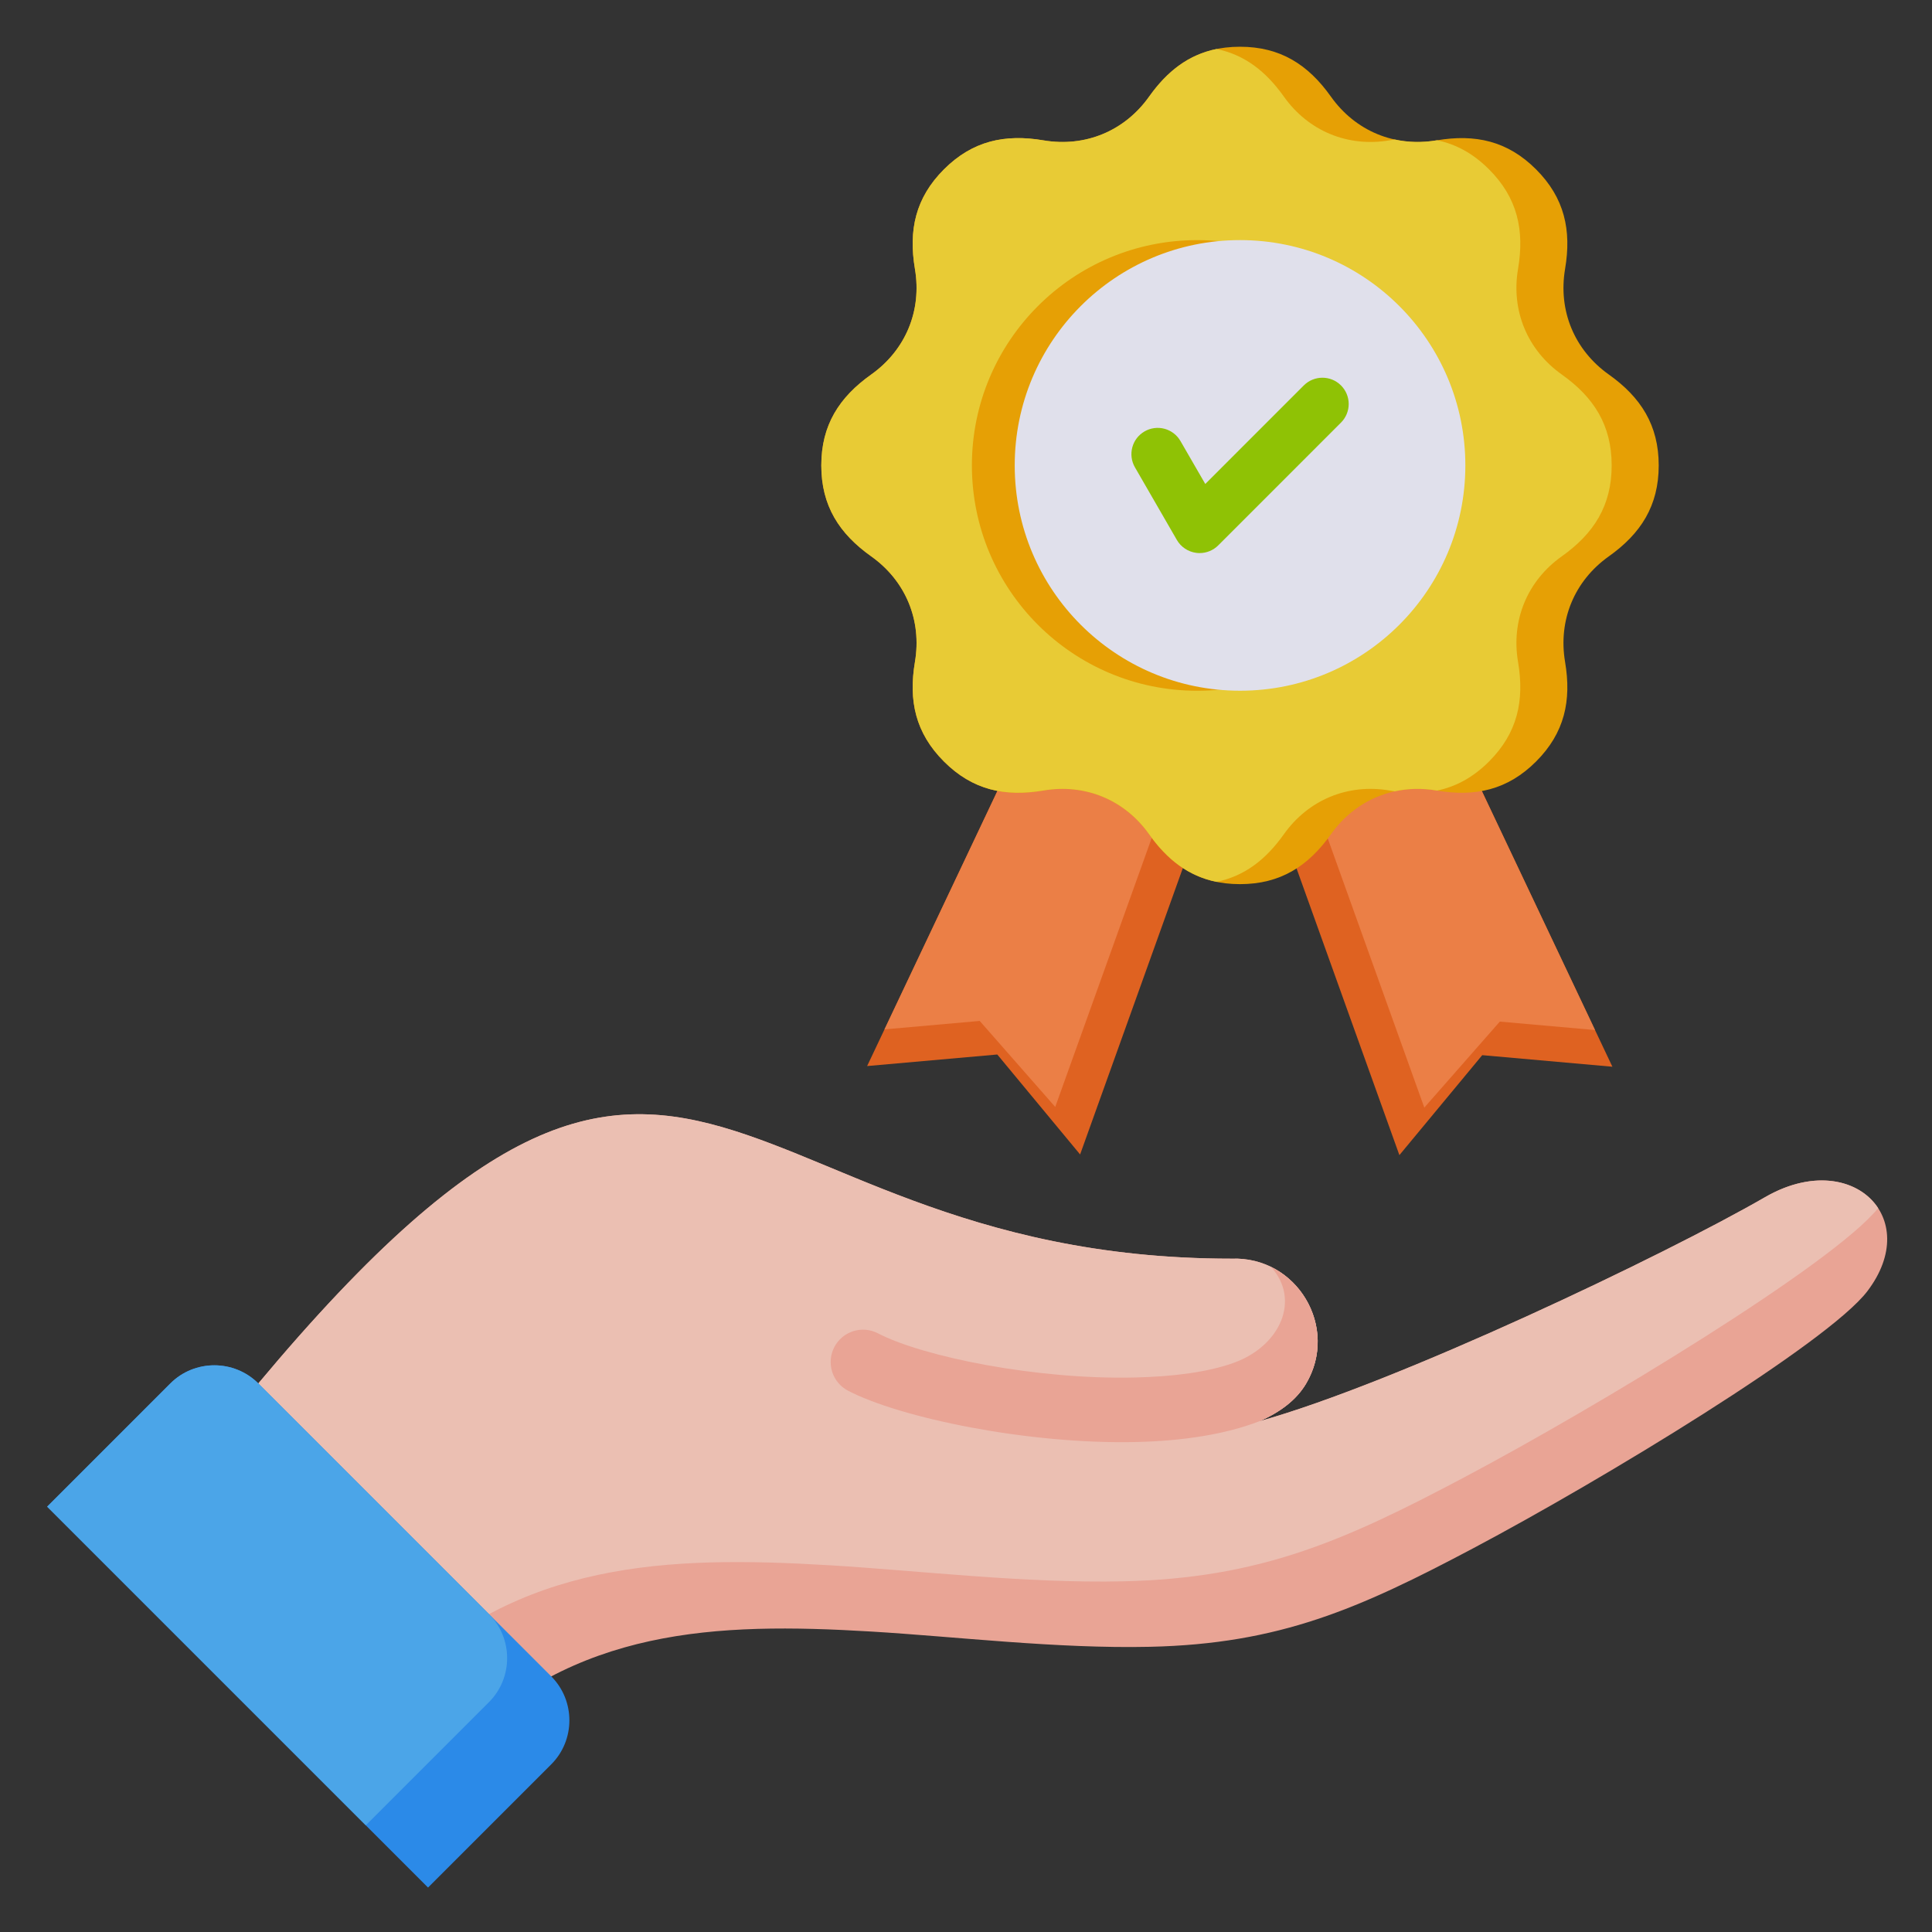
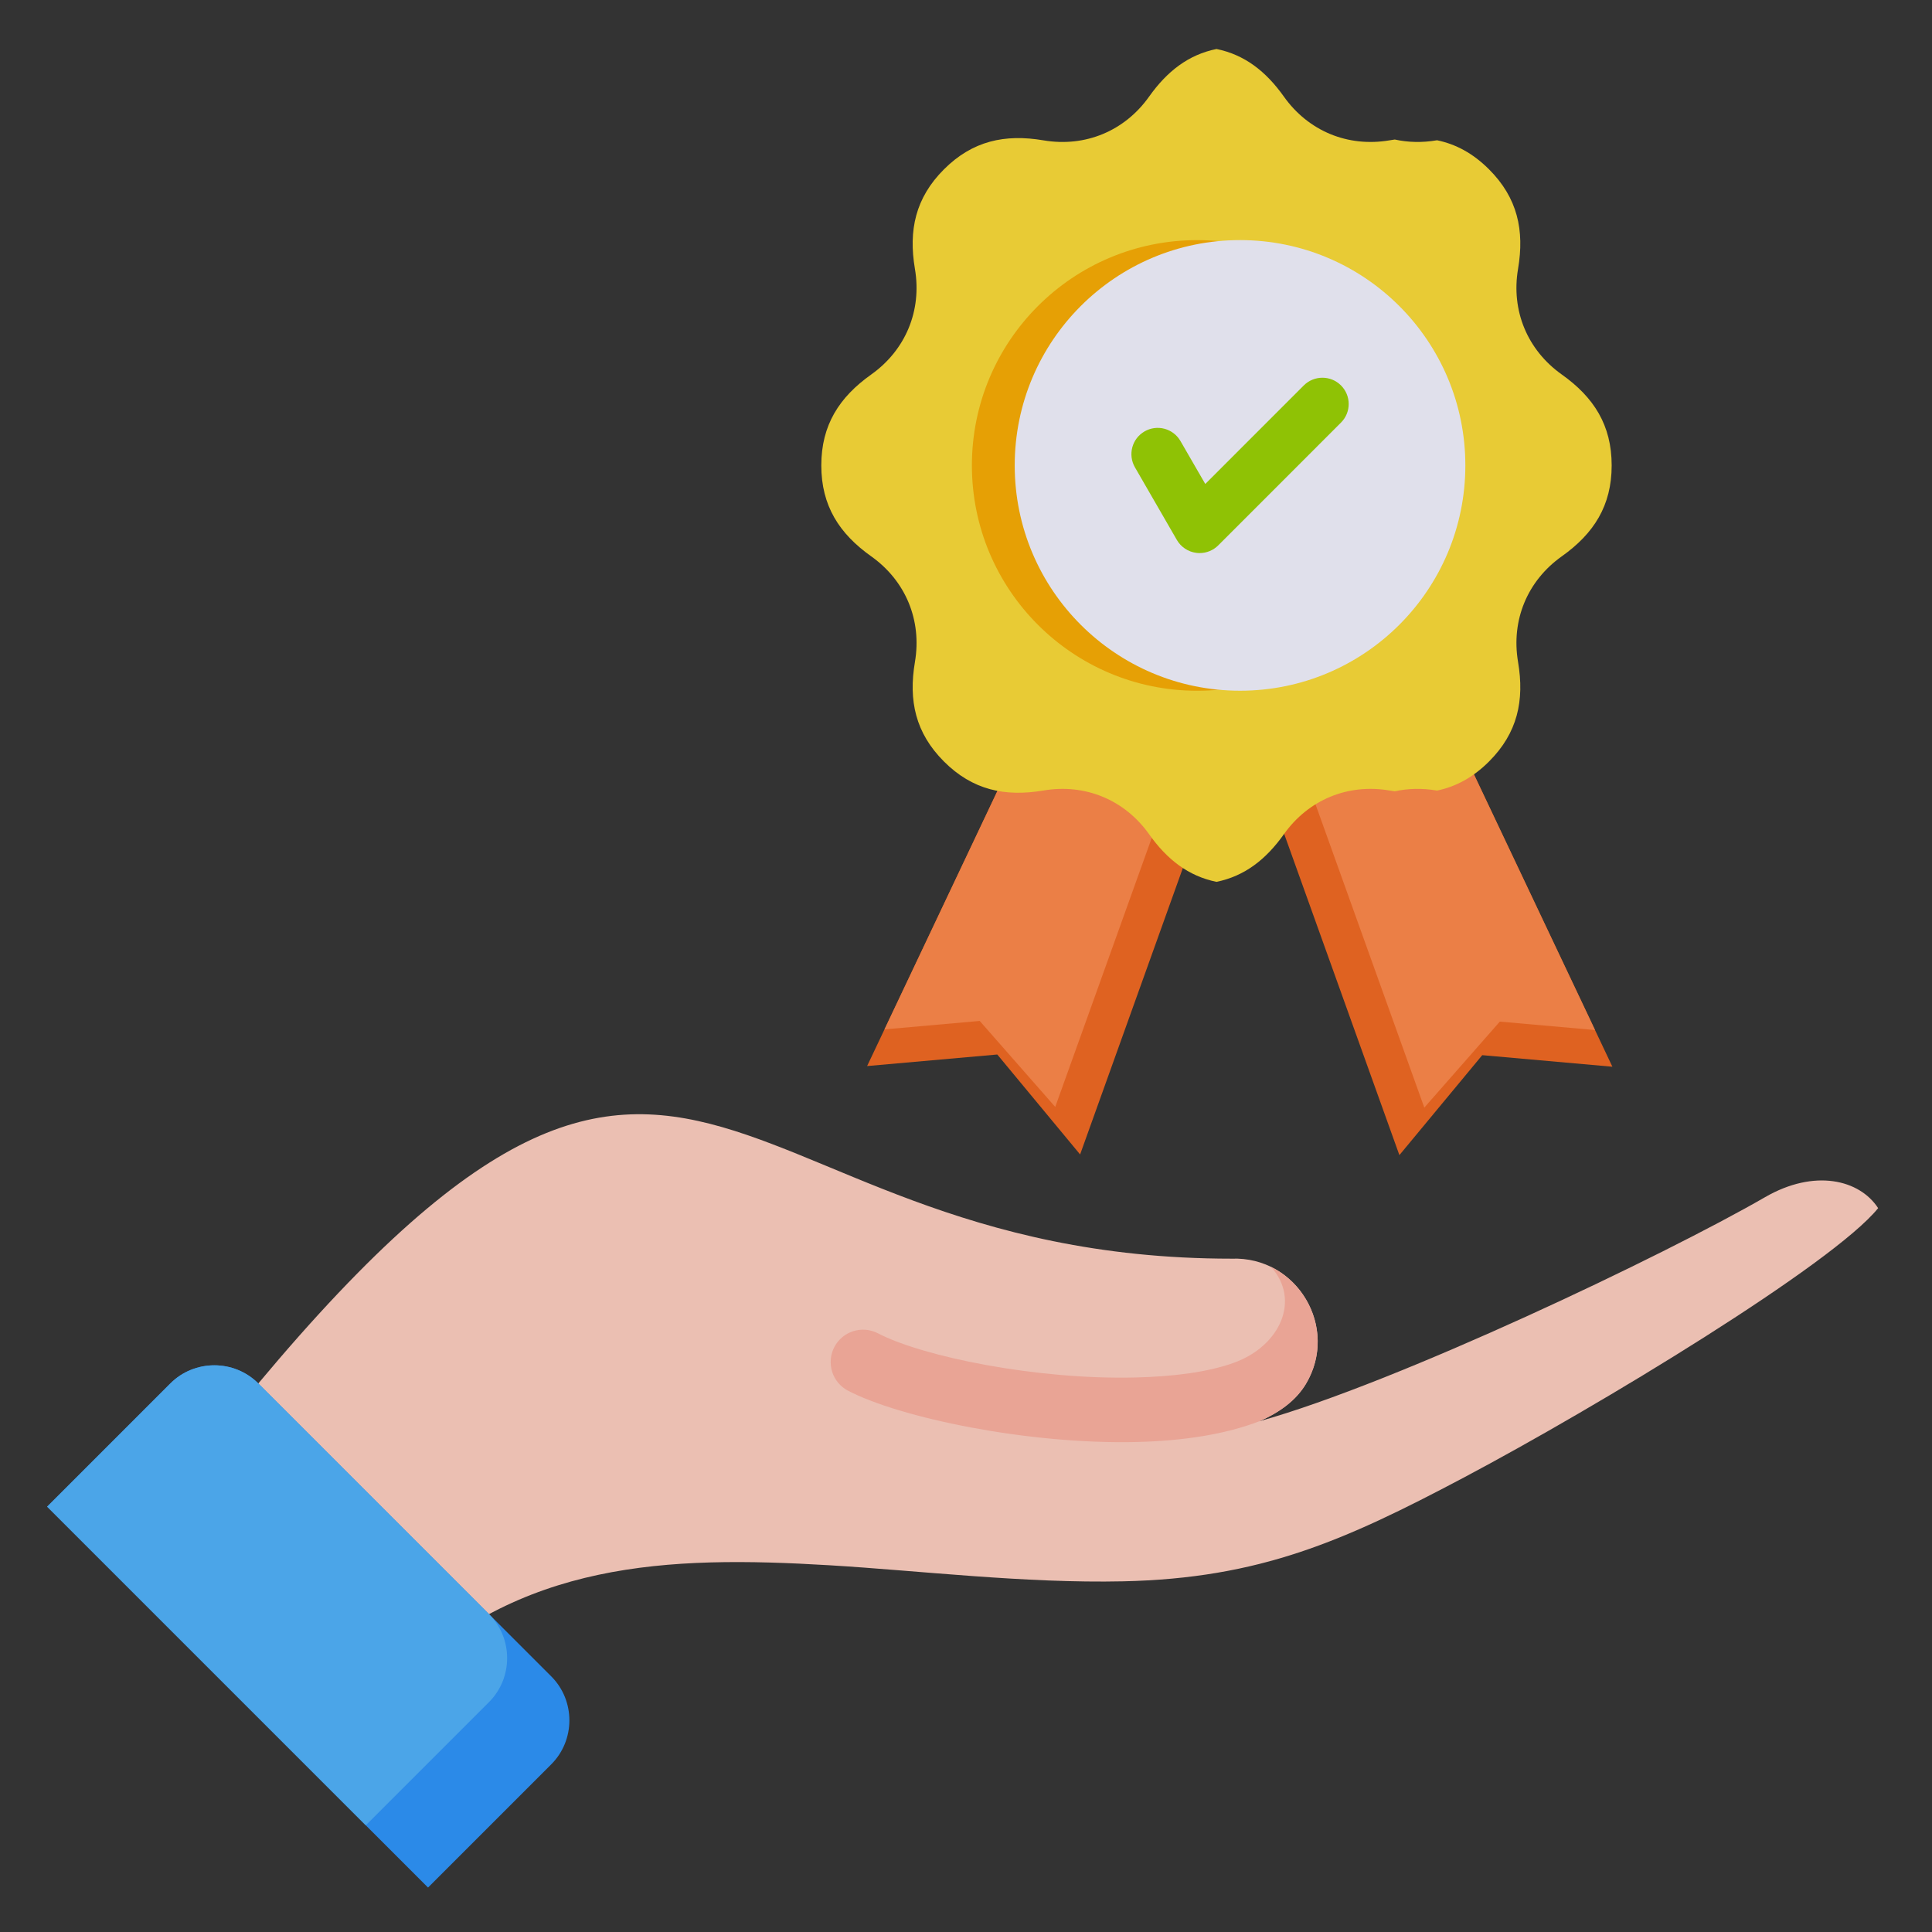
<svg xmlns="http://www.w3.org/2000/svg" width="171" height="171" viewBox="0 0 171 171" fill="none">
  <rect x="0" y="0" width="171" height="171" fill="#333333" stroke="none" />
  <g opacity="0.9">
    <path fill-rule="evenodd" clip-rule="evenodd" d="M126.448 60.077L142.712 94.415L131.191 93.392L123.859 102.239L111.031 66.475L126.448 60.077Z" fill="#F2671F" />
    <path fill-rule="evenodd" clip-rule="evenodd" d="M126.45 60.077L141.177 91.169L132.749 90.421L126.064 98.034L114.264 65.135L126.45 60.077Z" fill="#FF8748" />
    <path fill-rule="evenodd" clip-rule="evenodd" d="M93.012 60.019L76.748 94.356L88.269 93.333L95.6 102.18L108.429 66.416L93.012 60.019Z" fill="#F2671F" />
    <path fill-rule="evenodd" clip-rule="evenodd" d="M93.012 60.019L78.285 91.111L86.713 90.362L93.398 97.975L105.199 65.076L93.012 60.019Z" fill="#FF8748" />
-     <path fill-rule="evenodd" clip-rule="evenodd" d="M101.705 8.554C99.54 11.602 96.048 13.048 92.362 12.424C88.935 11.843 86.07 12.469 83.548 14.991C81.025 17.513 80.4 20.377 80.981 23.805C81.605 27.491 80.159 30.983 77.111 33.148C74.277 35.161 72.693 37.629 72.693 41.196C72.693 44.763 74.277 47.231 77.111 49.244C80.159 51.408 81.605 54.901 80.981 58.587C80.4 62.014 81.026 64.879 83.548 67.401C86.07 69.924 88.934 70.548 92.362 69.968C96.048 69.344 99.54 70.79 101.705 73.838C103.718 76.672 106.186 78.255 109.752 78.255C113.319 78.255 115.787 76.672 117.8 73.838C119.965 70.79 123.457 69.344 127.143 69.968C130.57 70.549 133.435 69.923 135.957 67.401C138.48 64.878 139.105 62.014 138.524 58.587C137.9 54.901 139.346 51.409 142.394 49.244C145.228 47.231 146.812 44.763 146.812 41.196C146.812 37.629 145.228 35.161 142.394 33.148C139.346 30.983 137.9 27.491 138.524 23.805C139.105 20.378 138.479 17.513 135.957 14.991C133.435 12.468 130.571 11.843 127.143 12.424C123.457 13.048 119.965 11.602 117.8 8.554C115.788 5.72 113.319 4.137 109.752 4.137C106.185 4.137 103.718 5.72 101.705 8.554V8.554Z" fill="#F9AC00" />
    <path fill-rule="evenodd" clip-rule="evenodd" d="M101.704 8.553C99.54 11.601 96.048 13.047 92.361 12.423C88.935 11.842 86.069 12.468 83.548 14.99C81.025 17.512 80.4 20.377 80.98 23.804C81.605 27.49 80.158 30.982 77.111 33.147C74.276 35.16 72.693 37.628 72.693 41.195C72.693 44.761 74.277 47.229 77.111 49.242C80.159 51.407 81.605 54.899 80.981 58.585C80.4 62.012 81.026 64.877 83.548 67.399C86.07 69.922 88.934 70.547 92.362 69.966C96.048 69.342 99.54 70.788 101.705 73.836C103.3 76.082 105.182 77.543 107.671 78.052C110.159 77.543 112.041 76.082 113.637 73.836C115.802 70.788 119.293 69.341 122.979 69.966C123.138 69.993 123.295 70.017 123.45 70.038C124.628 69.781 125.874 69.751 127.143 69.966L127.191 69.974C128.859 69.63 130.38 68.812 131.794 67.399C134.316 64.876 134.941 62.012 134.361 58.584C133.737 54.898 135.183 51.406 138.231 49.242C141.065 47.229 142.648 44.761 142.648 41.194C142.648 37.627 141.065 35.159 138.231 33.146C135.183 30.981 133.736 27.489 134.361 23.803C134.942 20.377 134.316 17.511 131.794 14.989C130.38 13.575 128.859 12.758 127.191 12.414L127.144 12.422C125.874 12.637 124.628 12.606 123.451 12.349C123.294 12.371 123.137 12.396 122.98 12.422C119.294 13.046 115.802 11.6 113.637 8.552C112.041 6.306 110.16 4.845 107.671 4.336C105.183 4.845 103.301 6.306 101.705 8.552L101.704 8.553Z" fill="#FCDB35" />
    <path d="M105.964 61.138C116.978 61.138 125.906 52.209 125.906 41.195C125.906 30.181 116.978 21.253 105.964 21.253C94.95 21.253 86.022 30.181 86.022 41.195C86.022 52.209 94.95 61.138 105.964 61.138Z" fill="#F9AC00" />
    <path d="M109.755 61.136C120.769 61.136 129.697 52.207 129.697 41.193C129.697 30.179 120.769 21.251 109.755 21.251C98.741 21.251 89.812 30.179 89.812 41.193C89.812 52.207 98.741 61.136 109.755 61.136Z" fill="#F3F3FF" />
-     <path fill-rule="evenodd" clip-rule="evenodd" d="M115.591 122.478C118.552 117.496 114.802 111.185 109.011 111.404C61.422 111.404 61.337 72.708 16.822 129.957L40.379 154.653C50.872 144.072 63.344 143.583 77.101 144.406C84.605 144.855 93.561 145.939 101.777 145.757C113.257 145.503 120.292 142.387 130.373 137.047C141.85 130.968 161.797 118.859 165.277 114.285C170.257 107.737 163.827 101.572 156.231 105.957C147.297 111.115 123.643 122.396 111.457 125.795C113.301 124.995 114.741 123.909 115.591 122.478V122.478Z" fill="#FDB0A0" />
    <path fill-rule="evenodd" clip-rule="evenodd" d="M115.591 122.478C118.552 117.496 114.802 111.185 109.011 111.404C61.422 111.404 61.337 72.708 16.822 129.957L35.006 149.02C46 138.178 59.033 137.679 73.395 138.539C81.306 139.012 90.747 140.154 99.408 139.962C111.51 139.695 118.927 136.41 129.554 130.781C141.534 124.435 162.264 111.859 166.233 106.931C164.586 104.404 160.602 103.433 156.231 105.957C147.297 111.115 123.643 122.396 111.457 125.795C113.301 124.995 114.741 123.909 115.591 122.478V122.478Z" fill="#FFCEC0" />
    <path fill-rule="evenodd" clip-rule="evenodd" d="M115.594 122.48C117.903 118.594 116.129 113.899 112.488 112.126C115.123 115.013 113.355 119.11 109.222 120.614C106.934 121.446 103.852 121.839 100.502 121.921C91.753 122.135 81.687 120.082 77.706 118.011C77.032 117.661 76.247 117.592 75.522 117.821C74.798 118.05 74.195 118.557 73.844 119.231C73.494 119.905 73.426 120.69 73.654 121.415C73.883 122.139 74.391 122.743 75.064 123.093C79.664 125.487 90.988 127.866 100.636 127.63C104.622 127.532 108.391 126.979 111.459 125.797C113.303 124.997 114.743 123.911 115.593 122.48H115.594Z" fill="#FDB0A0" />
    <path fill-rule="evenodd" clip-rule="evenodd" d="M4.172 133.353L15.078 122.447C17.218 120.307 20.722 120.307 22.863 122.447L48.791 148.375C50.931 150.516 50.931 154.019 48.791 156.16L37.885 167.066L4.172 133.353Z" fill="#2A93FC" />
    <path fill-rule="evenodd" clip-rule="evenodd" d="M4.172 133.354L15.078 122.447C17.218 120.307 20.719 120.307 22.86 122.445L22.863 122.447L43.282 142.866C45.422 145.007 45.422 148.511 43.282 150.651L32.376 161.558L4.172 133.354Z" fill="#4EB1FC" />
    <path fill-rule="evenodd" clip-rule="evenodd" d="M106.18 48.953C106.077 48.953 105.975 48.946 105.874 48.932C105.52 48.886 105.182 48.758 104.885 48.56C104.588 48.362 104.341 48.099 104.163 47.79L100.452 41.362C99.812 40.249 100.189 38.826 101.303 38.184C101.567 38.031 101.859 37.931 102.162 37.891C102.465 37.851 102.773 37.871 103.068 37.95C103.364 38.029 103.64 38.166 103.883 38.352C104.125 38.538 104.329 38.77 104.481 39.034L106.678 42.836L115.399 34.113C116.311 33.205 117.783 33.205 118.69 34.113C118.906 34.329 119.078 34.585 119.195 34.868C119.312 35.15 119.372 35.453 119.372 35.758C119.372 36.064 119.312 36.366 119.195 36.649C119.078 36.931 118.906 37.188 118.69 37.403L107.825 48.27C107.609 48.486 107.352 48.658 107.07 48.775C106.788 48.892 106.485 48.952 106.179 48.952L106.18 48.953Z" fill="#99D100" />
  </g>
</svg>